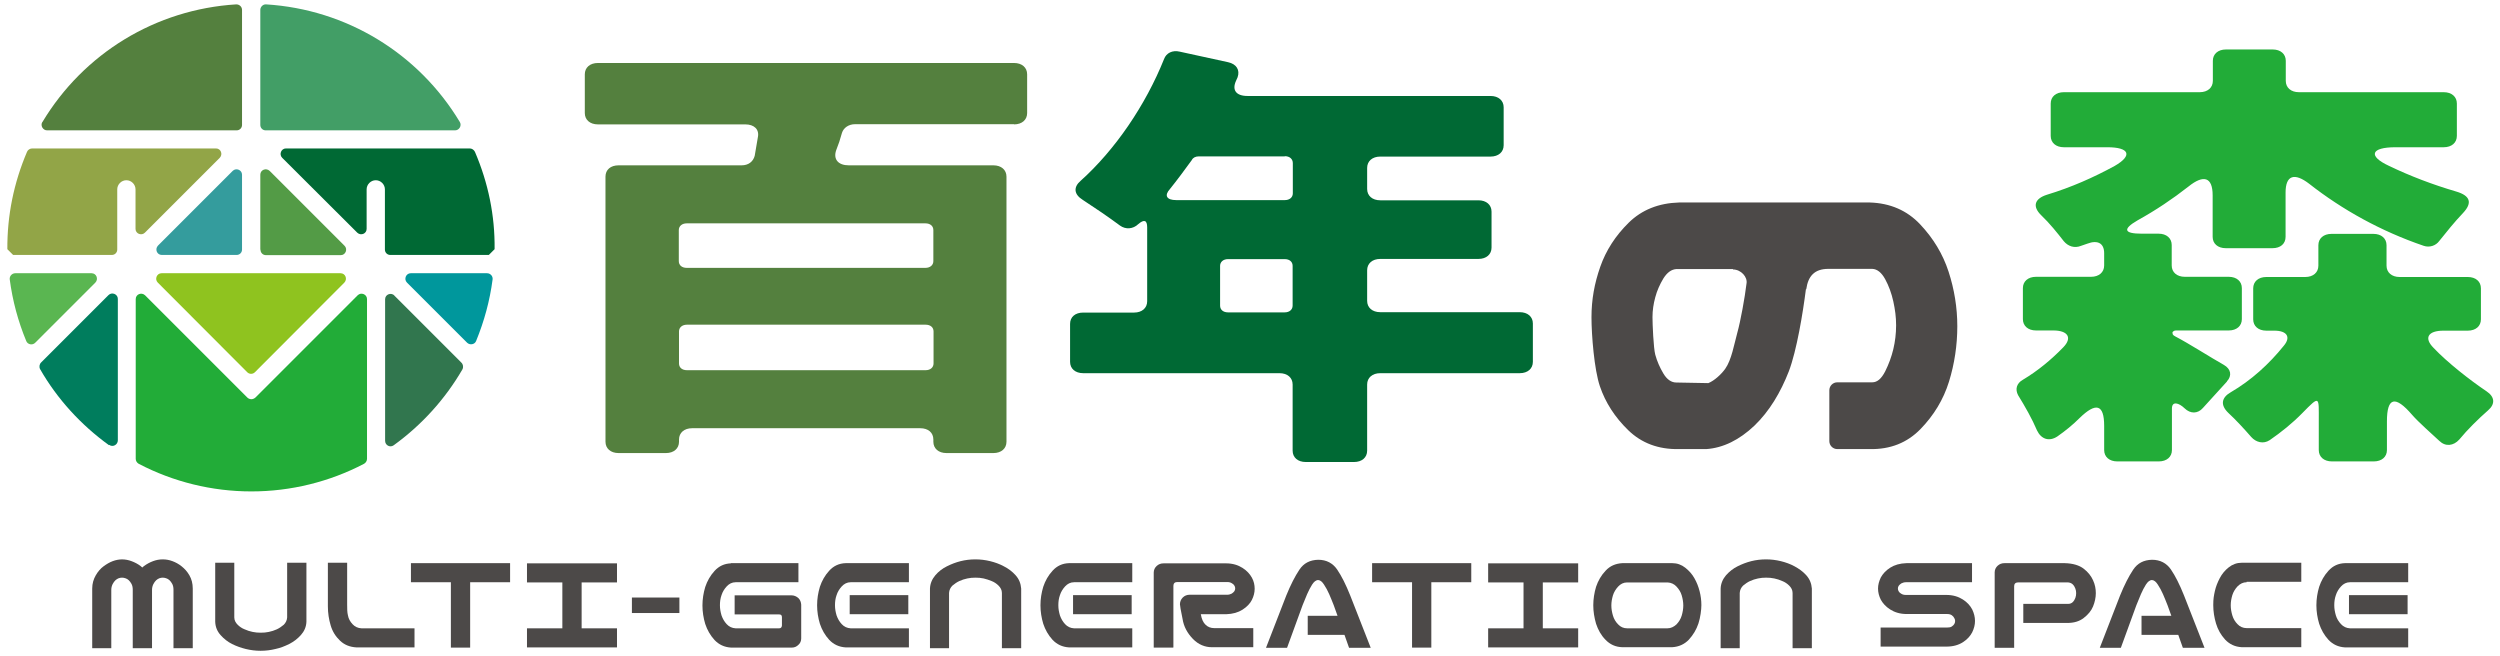
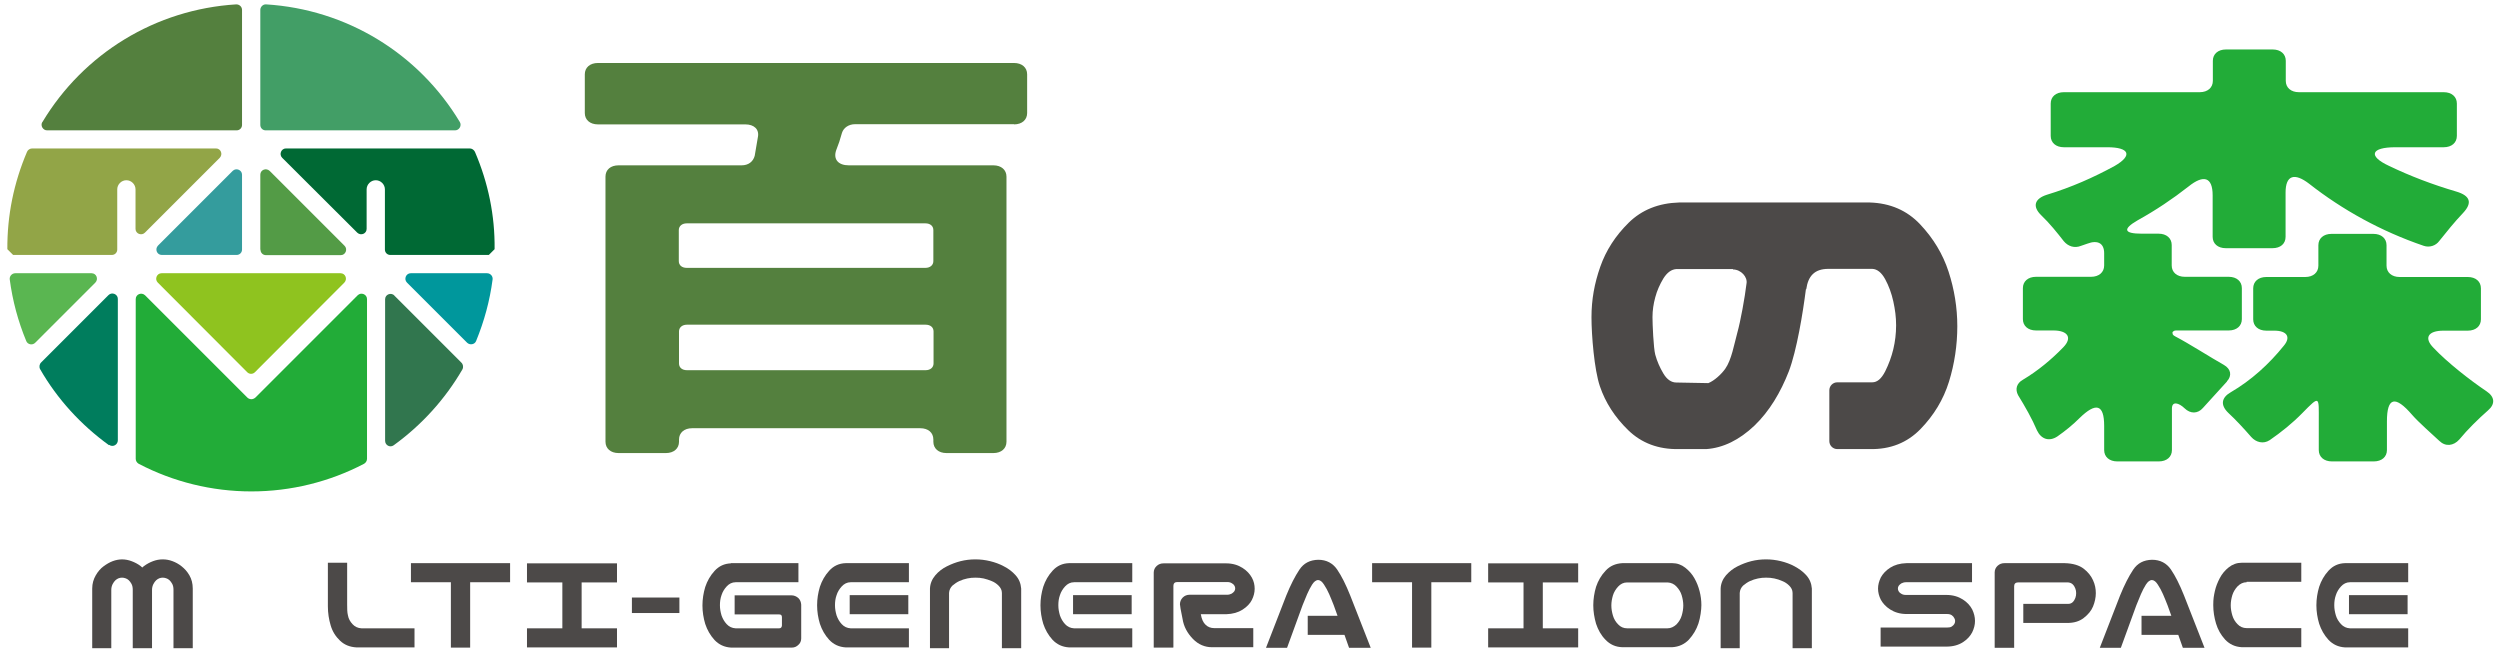
<svg xmlns="http://www.w3.org/2000/svg" id="_レイヤー_1" data-name="レイヤー_1" version="1.1" viewBox="0 0 1258.1 330.1">
  <defs>
    <style>
      .st0 {
        fill: #92a547;
      }

      .st1 {
        fill: #539b46;
      }

      .st2 {
        fill: #5ab651;
      }

      .st3 {
        fill: #31764e;
      }

      .st4 {
        fill: #429e66;
      }

      .st5 {
        fill: #006934;
      }

      .st6 {
        fill: #22ac38;
      }

      .st7 {
        fill: #54803e;
      }

      .st8 {
        fill: #349c9d;
      }

      .st9 {
        fill: #00979c;
      }

      .st10 {
        fill: #4c4948;
      }

      .st11 {
        fill: #007d5d;
      }

      .st12 {
        fill: #8fc31f;
      }
    </style>
  </defs>
  <g>
    <g>
      <path class="st10" d="M908.8,145.6c-1.5,11.8-4.6,30.8-8.6,41.3-4.1,10.5-9.7,20-17.3,27.3-7.6,7.2-15.7,11.2-24.2,11.8h-13.8c-10.3.2-18.8-3-25.5-9.5-6.7-6.5-11.5-13.9-14.3-22.2-2.8-8.3-4.2-25.6-4.2-34.6s1.5-17.1,4.4-25.4c2.9-8.3,7.7-15.7,14.3-22.2,6.6-6.5,15.1-9.9,25.4-10.2h95.9c10.3.3,18.8,4,25.4,11,6.6,7,11.4,14.9,14.3,23.8,2.9,8.9,4.4,18.1,4.4,27.5s-1.4,18.9-4.2,27.9c-2.8,9-7.6,16.9-14.3,23.8-6.7,6.9-15.2,10.3-25.5,10.1h-16.4c-2.2,0-4-1.8-4-4v-25.6c0-2.2,1.8-4,4-4h17.6c2.5,0,4.6-1.8,6.5-5.5,1.8-3.6,3.2-7.4,4.1-11.2.9-3.8,1.4-7.8,1.4-12s-.5-7.8-1.4-12c-.9-4.1-2.3-7.9-4.1-11.2-1.8-3.3-4-5.1-6.5-5.2h-22.1c-7,0-10.2,3.7-11.1,10.2ZM872.1,135.4h-28.5c-2.5.2-4.6,1.7-6.5,4.7-1.8,3-3.2,6.1-4.1,9.5-.9,3.3-1.4,6.6-1.4,10s.5,15.6,1.4,18.9c.9,3.3,2.3,6.5,4.1,9.5,1.8,3,4,4.5,6.5,4.5l16.1.3c3-1.2,6.5-4.4,8.5-7.2,3.2-4.5,4.5-12.4,6.1-18.2,1.6-5.7,3.8-17.8,4.6-24.6.7-3.4-2.8-7.2-6.8-7.2Z" />
      <path class="st7" d="M510.3,62.5h-80c-3.2,0-5.8,1.8-6.6,4.4-.8,3-1.8,6-2.9,8.7-1.6,4.6,1.1,7.6,6.3,7.6h72.8c4,0,6.6,2.3,6.6,5.7v133.4c0,3.4-2.6,5.7-6.6,5.7h-23.6c-4,0-6.6-2.3-6.6-5.7v-1.1c0-3.5-2.6-5.7-6.6-5.7h-114.8c-4,0-6.6,2.3-6.6,5.7v1.1c0,3.4-2.6,5.7-6.6,5.7h-23.8c-4,0-6.6-2.3-6.6-5.7V88.9c0-3.5,2.6-5.7,6.6-5.7h61.9c3.4,0,5.8-1.8,6.6-4.8l1.6-9.4c.8-3.9-1.9-6.4-6.3-6.4h-74.2c-4,0-6.6-2.3-6.6-5.7v-19.5c0-3.4,2.6-5.7,6.6-5.7h209.4c4,0,6.6,2.3,6.6,5.7v19.5c0,3.4-2.6,5.7-6.6,5.7ZM469.7,131.4v-15.6c0-2.1-1.6-3.4-4-3.4h-120.1c-2.4,0-4,1.4-4,3.4v15.6c0,2.1,1.6,3.4,4,3.4h120.1c2.4,0,4-1.4,4-3.4ZM345.7,186.3h120.1c2.4,0,4-1.4,4-3.4v-16.1c0-2.1-1.6-3.4-4-3.4h-120.1c-2.4,0-4,1.4-4,3.4v16.1c0,2.1,1.6,3.4,4,3.4Z" />
-       <path class="st5" d="M771.4,163v19.1c0,3.4-2.6,5.7-6.6,5.7h-70.2c-4,0-6.6,2.3-6.6,5.7v33.3c0,3.4-2.6,5.7-6.6,5.7h-24.3c-4,0-6.6-2.3-6.6-5.7v-33.3c0-3.4-2.6-5.7-6.6-5.7h-98.8c-4,0-6.6-2.3-6.6-5.7v-19.1c0-3.5,2.6-5.7,6.6-5.7h25.6c4,0,6.6-2.3,6.6-5.7v-37.2c0-3.7-1.6-4.1-4.5-1.6-2.6,2.5-6.3,2.8-9.2.7-5.5-4.1-12.7-9-18.7-12.9-4.5-2.8-4.8-6.4-1.1-9.6,17.4-15.6,32.7-38.1,42-61.3,1.1-3,4.2-4.6,7.9-3.7l24.3,5.3c4.2.9,6.1,3.9,4.8,7.6l-.8,1.8c-2.1,4.6,0,7.6,5.8,7.6h122.3c4,0,6.6,2.3,6.6,5.7v19.1c0,3.4-2.6,5.7-6.6,5.7h-55.5c-4,0-6.6,2.3-6.6,5.7v10.6c0,3.4,2.6,5.7,6.6,5.7h49.4c4,0,6.6,2.3,6.6,5.7v18.1c0,3.4-2.6,5.7-6.6,5.7h-49.4c-4,0-6.6,2.3-6.6,5.7v15.4c0,3.4,2.6,5.7,6.6,5.7h70.2c4,0,6.6,2.3,6.6,5.7ZM646.5,78.7h-43.3c-1.6,0-2.9.7-3.4,1.8-3.7,5.1-7.4,10.1-11.1,14.7-2.9,3.2-1.6,5.5,3.2,5.5h54.7c2.4,0,4-1.4,4-3.4v-15.2c0-2.1-1.6-3.5-4-3.5ZM618,157.2h28.5c2.4,0,4-1.4,4-3.4v-20c0-2.1-1.6-3.4-4-3.4h-28.5c-2.4,0-4,1.4-4,3.4v20c0,2.1,1.6,3.4,4,3.4Z" />
      <path class="st6" d="M1120.7,192l-12.1,13.3c-2.6,3-6.3,3-9.2.2-2.9-2.8-6.4-3.8-6.4.1v20.9c0,3.4-2.6,5.7-6.6,5.7h-20.9c-4,0-6.6-2.3-6.6-5.7v-12.2c0-11-4.2-11.9-12.4-3.9-3.4,3.4-7.1,6.4-11.1,9.2-4.2,2.8-8.2,1.4-10.3-3-2.4-5.7-6.1-12.2-9.5-17.7-1.6-3-.8-6,2.4-7.8,7.4-4.4,14.3-10.1,20.3-16.3,4.7-4.8,2.4-8.5-5-8.5h-8.7c-4,0-6.6-2.3-6.6-5.7v-15.6c0-3.4,2.6-5.7,6.6-5.7h27.7c4,0,6.6-2.3,6.6-5.7v-6.2c0-5.1-3.4-6.7-8.4-4.8l-3.2,1.1c-3.4,1.4-6.6.2-8.7-2.3-3.2-4.1-7.1-9-11.4-13.1-4.5-4.4-3.4-8.3,2.9-10.3,12.2-3.7,23.5-8.7,34.1-14.5,9.2-5.3,7.4-9.4-3.7-9.4h-21.9c-4,0-6.6-2.3-6.6-5.7v-16.3c0-3.4,2.6-5.7,6.6-5.7h68.4c4,0,6.6-2.3,6.6-5.7v-10.1c0-3.4,2.6-5.7,6.6-5.7h23.5c4,0,6.6,2.3,6.6,5.7v10.1c0,3.4,2.6,5.7,6.6,5.7h72.9c4,0,6.6,2.3,6.6,5.7v16.3c0,3.4-2.6,5.7-6.6,5.7h-24.3c-12.4,0-14,4.4-3.2,9.4,10.6,5.1,21.9,9.4,33.8,12.9,7.1,2.1,8.2,5.7,3.4,10.8-4.2,4.4-8.4,9.6-11.9,14-1.8,2.5-5,3.5-7.9,2.5-21.4-7.3-40.9-18.1-57.6-31.2-7.4-5.7-11.9-4.4-11.9,4.4v22.3c0,3.5-2.6,5.7-6.6,5.7h-23.5c-4,0-6.6-2.3-6.6-5.7v-20.9c0-9.2-4.5-10.6-12.2-4.4-7.9,6.2-16.4,11.9-25.6,17-7.6,4.4-6.9,6.7,2.1,6.7h8.5c4,0,6.6,2.3,6.6,5.7v10.3c0,3.4,2.6,5.7,6.6,5.7h22.1c4,0,6.6,2.3,6.6,5.7v15.6c0,3.4-2.6,5.7-6.6,5.7h-26.6c-.5,0-1.1.2-1.3.5-.5.2-.5.7-.3,1.2v.2c.3.5.8.9,1.3,1.1,7.1,3.7,17.8,10.6,24.4,14.3,3.7,2.1,4.2,5.5,1.6,8.3ZM1242.1,166.4h-12.4c-7.9,0-10,3.7-5,8.7,6.9,7.3,18.4,16.3,26.6,21.8,4.2,2.8,4.5,6.4.8,9.6-5,4.4-10.3,9.6-14.5,14.7-2.9,3.2-6.9,3.7-10,.7-3.4-3.2-10.5-9.4-13.7-13.1-8.5-9.9-12.7-9-12.7,3.2v14.5c0,3.4-2.6,5.7-6.6,5.7h-21.1c-4,0-6.6-2.3-6.6-5.7v-14.7c0-12.2.7-13.1-8.3-3.9-5,5.1-10.6,9.6-16.4,13.6-3.2,2.1-6.9,1.1-9.3-1.6-3.4-3.9-7.6-8.5-11.6-12.2-4-3.9-3.4-7.6,1.3-10.3,10.3-6,19.3-14.2,26.7-23.4,3.7-4.4,1.6-7.6-4.8-7.6h-4c-4,0-6.6-2.3-6.6-5.7v-15.6c0-3.4,2.6-5.7,6.6-5.7h19.6c4,0,6.6-2.3,6.6-5.7v-10.3c0-3.4,2.6-5.7,6.6-5.7h21.1c4,0,6.6,2.3,6.6,5.7v10.3c0,3.4,2.6,5.7,6.6,5.7h34.3c4,0,6.6,2.3,6.6,5.7v15.6c0,3.4-2.6,5.7-6.6,5.7Z" />
    </g>
    <g>
      <path class="st7" d="M21.3,61.5C42.1,26.8,78.4,4.7,118.9,2.2c1.6,0,2.9,1.2,2.9,2.8v57.9c0,1.5-1.2,2.7-2.7,2.7H23.7c-2.1,0-3.5-2.4-2.4-4.2Z" />
      <path class="st11" d="M54.8,224c-14.1-10.2-26-23.2-34.6-38.2-.6-1.1-.4-2.5.5-3.4l33.9-33.9c1.7-1.7,4.7-.5,4.7,1.9v71.2c0,2.2-2.5,3.6-4.3,2.3Z" />
      <path class="st0" d="M6.6,128.3c-1.1-1.1-1.8-1.8-2.9-2.9-.1-16.9,3.2-33.3,9.9-49,.4-1,1.5-1.7,2.6-1.7h92.5c2.4,0,3.6,2.9,1.9,4.7l-37.7,37.7c-1.7,1.7-4.7.5-4.7-1.9v-19.9c0-2.5-2.1-4.6-4.6-4.6s-4.6,2.1-4.6,4.6v30.3c0,1.5-1.2,2.7-2.7,2.7H6.6Z" />
      <path class="st4" d="M131,62.9V5c0-1.6,1.4-2.9,2.9-2.8,40.4,2.5,76.7,24.6,97.5,59.2,1.1,1.8-.3,4.2-2.4,4.2h-95.3c-1.5,0-2.7-1.2-2.7-2.7Z" />
      <path class="st5" d="M196.4,128.3c-1.5,0-2.7-1.2-2.7-2.7v-30.3c0-2.5-2.1-4.6-4.6-4.6s-4.6,2.1-4.6,4.6v19.9c0,2.4-2.9,3.6-4.7,1.9l-37.8-37.7c-1.7-1.7-.5-4.7,1.9-4.7h92.5c1.1,0,2.1.7,2.6,1.7,6.7,15.6,10.1,32.1,9.9,49-1.1,1.1-1.8,1.8-2.9,2.9h-49.8Z" />
      <path class="st9" d="M206.7,137.5h38.4c1.7,0,3,1.5,2.8,3.1-1.4,10.7-4.2,21-8.3,31-.7,1.8-3.1,2.2-4.5.9l-30.3-30.3c-1.7-1.7-.5-4.7,1.9-4.7Z" />
      <path class="st2" d="M13.2,171.6c-4.1-9.9-6.9-20.3-8.3-31-.2-1.6,1.1-3.1,2.8-3.1h38.4c2.4,0,3.6,2.9,1.9,4.7l-30.3,30.3c-1.4,1.4-3.8.9-4.5-.9Z" />
      <path class="st8" d="M79.4,123.7l37.7-37.7c1.7-1.7,4.7-.5,4.7,1.9v37.7c0,1.5-1.2,2.7-2.7,2.7h-37.7c-2.4,0-3.6-2.9-1.9-4.7Z" />
      <path class="st12" d="M81.3,137.5h90.1c2.4,0,3.6,2.9,1.9,4.7l-45,45.1c-1.1,1.1-2.8,1.1-3.9,0l-45-45.1c-1.7-1.7-.5-4.7,1.9-4.7Z" />
      <path class="st1" d="M131,125.6v-37.7c0-2.4,2.9-3.6,4.7-1.9l37.7,37.7c1.7,1.7.5,4.7-1.9,4.7h-37.7c-1.5,0-2.7-1.2-2.7-2.7Z" />
      <path class="st3" d="M198.3,148.6l33.9,33.9c.9.9,1.1,2.3.5,3.4-8.7,15-20.5,28-34.6,38.2-1.8,1.3-4.3,0-4.3-2.3v-71.2c0-2.4,2.9-3.6,4.7-1.9Z" />
      <path class="st6" d="M126.4,247.3c-19.7,0-39.2-4.8-56.6-13.9-.9-.5-1.5-1.5-1.5-2.5v-80.4c0-2.4,2.9-3.6,4.7-1.9l51.5,51.5c.5.5,1.3.8,2,.8s1.4-.3,2-.8l51.5-51.5c1.7-1.7,4.7-.5,4.7,1.9v80.4c0,1-.6,2-1.5,2.5-17.4,9.1-36.9,13.9-56.6,13.9Z" />
    </g>
  </g>
  <g>
    <path class="st10" d="M61.3,281.5c1.7,0,3.3.3,4.9.9,1.6.6,3.2,1.4,4.6,2.5.2.2.5.5.8.7.2-.2.5-.5.8-.7,1.5-1.1,3-1.9,4.6-2.5,1.6-.6,3.2-.9,4.9-.9s3.3.3,4.9.9c1.6.6,3.1,1.4,4.6,2.6s2.8,2.6,3.9,4.5,1.7,4.1,1.7,6.7v30h-9.7v-29.4c0-1.2-.2-2.1-.6-2.9-.4-.8-.9-1.4-1.4-1.9-.5-.5-1.1-.8-1.7-1-.6-.2-1.1-.3-1.7-.3s-1.1.1-1.7.3c-.6.2-1.1.6-1.6,1-.5.5-1,1.1-1.4,1.9-.4.8-.7,1.8-.7,2.9v29.4h-9.7v-29.4c0-1.2-.2-2.1-.6-2.9-.4-.8-.9-1.4-1.4-1.9-.5-.5-1.1-.8-1.7-1-.6-.2-1.1-.3-1.7-.3s-1.1.1-1.7.3c-.6.2-1.1.6-1.6,1-.5.5-1,1.1-1.4,1.9-.4.8-.7,1.8-.7,2.9v29.4h-9.6v-30c0-2.6.7-4.8,1.8-6.7,1.1-1.9,2.4-3.4,3.9-4.5s3-2,4.6-2.6c1.6-.6,3.2-.9,4.9-.9Z" />
-     <path class="st10" d="M131.1,327.5c-2.5,0-4.9-.3-7.4-.9-2.4-.6-4.7-1.4-6.9-2.5-2.2-1.1-4.1-2.6-5.8-4.5-1.7-1.9-2.6-4.1-2.7-6.7v-29.7h9.6v27.5c0,1.5.7,2.7,1.7,3.7,1,1,2.2,1.8,3.5,2.3,1.3.6,2.6,1,4,1.3s2.7.4,4.1.4,2.8-.1,4.1-.4c1.4-.3,2.7-.7,4-1.3,1.3-.6,2.4-1.4,3.5-2.3,1-1,1.6-2.2,1.7-3.7v-27.5h9.7v29.7c-.1,2.6-1.1,4.8-2.8,6.7-1.7,1.9-3.7,3.4-5.9,4.5-2.2,1.1-4.5,2-6.9,2.5-2.4.6-4.9.9-7.4.9Z" />
    <path class="st10" d="M174.7,283.2v21.1c0,2,0,3.8.4,5.4.3,1.7,1.1,3.1,2.3,4.4,1.2,1.3,2.7,2,4.5,2.1h26.7v9.6h-29.2c-3.4-.2-6.1-1.3-8.3-3.4-2.2-2.1-3.8-4.6-4.7-7.7-.9-3-1.4-6.2-1.4-9.6v-21.9h9.7Z" />
    <path class="st10" d="M206.8,283.4h49.9v9.6h-20.1v32.9h-9.7v-32.9h-20.1v-9.6Z" />
    <path class="st10" d="M265.2,316.2h17.8v-23.1h-17.8v-9.6h45.3v9.6h-17.8v23.1h17.8v9.6h-45.3v-9.6Z" />
    <path class="st10" d="M318,308.5v-7.8h23.9v7.8h-23.9Z" />
    <path class="st10" d="M367.7,283.4h34.1v9.6h-31.6c-1.8,0-3.3.8-4.5,2.1-1.2,1.3-2.1,2.8-2.6,4.4-.6,1.7-.8,3.3-.8,5.1s.3,3.4.8,5.1c.6,1.7,1.4,3.1,2.6,4.4,1.2,1.3,2.7,2,4.5,2.1h21.9c.9,0,1.3-.5,1.4-1.4v-4.2c0-1-.5-1.4-1.4-1.4h-22.4v-9.6h28.6c1.3,0,2.5.5,3.5,1.4.9.9,1.3,2,1.4,3.3h0v17c0,1.3-.5,2.4-1.4,3.2-.9.9-2,1.4-3.3,1.4h-30.6c-3.4-.2-6.1-1.5-8.3-3.8-2.2-2.4-3.7-5.1-4.7-8.1-.9-3-1.4-6.1-1.4-9.3s.5-6.3,1.4-9.3c1-3,2.5-5.7,4.7-8.1,2.2-2.4,4.9-3.7,8.3-3.8Z" />
    <path class="st10" d="M425.6,283.4h31.8v9.6h-29.3c-1.8,0-3.3.8-4.5,2.1-1.2,1.3-2.1,2.8-2.6,4.4-.6,1.7-.8,3.3-.8,5.1s.3,3.4.8,5.1c.6,1.7,1.4,3.1,2.6,4.4,1.2,1.3,2.7,2,4.5,2.1h29.3v9.6h-31.8c-3.4-.2-6.1-1.5-8.3-3.8-2.2-2.4-3.7-5.1-4.7-8.1-.9-3-1.4-6.1-1.4-9.3s.5-6.3,1.4-9.3c1-3,2.5-5.7,4.7-8.1,2.2-2.4,4.9-3.7,8.3-3.8ZM457.1,309.1h-29.5v-9.6h29.5v9.6Z" />
    <path class="st10" d="M490.9,281.5c2.5,0,4.9.3,7.4.9,2.4.6,4.7,1.4,6.9,2.6,2.2,1.1,4.2,2.6,5.9,4.5,1.7,1.9,2.6,4.1,2.8,6.7v30h-9.7v-27.8c0-1.5-.7-2.7-1.7-3.7s-2.2-1.8-3.5-2.3-2.6-1-4-1.3c-1.4-.3-2.7-.4-4.1-.4s-2.8.1-4.1.4c-1.4.3-2.7.7-4,1.3-1.3.6-2.4,1.4-3.5,2.3-1,1-1.6,2.2-1.7,3.7v27.8h-9.6v-30c.1-2.6,1.1-4.8,2.7-6.7s3.6-3.4,5.8-4.5,4.5-2,6.9-2.6c2.4-.6,4.9-.9,7.4-.9Z" />
    <path class="st10" d="M538,283.4h31.8v9.6h-29.3c-1.8,0-3.3.8-4.5,2.1-1.2,1.3-2.1,2.8-2.6,4.4-.6,1.7-.8,3.3-.8,5.1s.3,3.4.8,5.1c.6,1.7,1.4,3.1,2.6,4.4,1.2,1.3,2.7,2,4.5,2.1h29.3v9.6h-31.8c-3.4-.2-6.1-1.5-8.3-3.8-2.2-2.4-3.7-5.1-4.7-8.1-.9-3-1.4-6.1-1.4-9.3s.5-6.3,1.4-9.3c1-3,2.5-5.7,4.7-8.1,2.2-2.4,4.9-3.7,8.3-3.8ZM569.5,309.1h-29.5v-9.6h29.5v9.6Z" />
    <path class="st10" d="M590.3,325.9h-9.7v-37.8c0-1.3.6-2.5,1.5-3.3,1-.9,2.1-1.3,3.5-1.3h30.1c.3,0,.6,0,.9,0h.4c3.4,0,6.1.9,8.3,2.3s3.7,3.1,4.7,4.9,1.4,3.7,1.4,5.6-.5,3.8-1.4,5.6-2.5,3.5-4.7,4.9-4.9,2.2-8.3,2.3h-12.7c.4,2.4,1.2,4.2,2.4,5.3,1.1,1.1,2.6,1.7,4.4,1.7h19.6v9.6h-20.8c-3.5,0-6.8-1.3-9.6-4.2s-4.6-6.2-5.2-10.1c-.9-4.3-1.3-6.7-1.3-7.3,0-1.3.5-2.5,1.4-3.4.9-.9,2.1-1.4,3.4-1.4h19c.9,0,1.7-.3,2.3-.6.6-.4,1-.8,1.3-1.2.3-.5.4-.9.4-1.4s-.1-.9-.4-1.4c-.3-.5-.7-.9-1.3-1.2-.6-.4-1.4-.6-2.3-.6h-25.2c-1.2,0-1.9.7-1.9,1.9v31Z" />
    <path class="st10" d="M658.1,309.9h15l-1.9-5.3c-.8-2-1.5-3.8-2.3-5.6s-1.6-3.3-2.6-4.8c-.9-1.4-1.8-2.2-2.9-2.3-1.2,0-2.2.9-3.1,2.3-.9,1.4-1.7,3-2.5,4.8-.7,1.7-1.5,3.6-2.3,5.6l-7.8,21.4h-10.6l10.2-26.3c2.2-5.4,4.4-9.7,6.6-13,2.2-3.3,5.3-4.9,9.5-5,4.1,0,7.3,1.7,9.5,4.9s4.4,7.6,6.6,13.1l10.3,26.3h-10.9l-2.3-6.5h-18.5v-9.6Z" />
    <path class="st10" d="M690.5,283.4h49.9v9.6h-20.1v32.9h-9.7v-32.9h-20.1v-9.6Z" />
    <path class="st10" d="M748.9,316.2h17.8v-23.1h-17.8v-9.6h45.3v9.6h-17.8v23.1h17.8v9.6h-45.3v-9.6Z" />
    <path class="st10" d="M841.6,283.4c2.4,0,4.6.8,6.5,2.3,1.9,1.5,3.5,3.3,4.6,5.3,1.2,2.1,2,4.2,2.6,6.5.6,2.3.9,4.7.9,7s-.5,6.3-1.5,9.3c-1,3-2.6,5.7-4.8,8.1-2.2,2.3-5,3.6-8.4,3.8h-25.1c-3.4-.1-6.2-1.4-8.4-3.7-2.3-2.3-3.8-5.1-4.8-8.1-.9-3.1-1.4-6.2-1.4-9.3s.5-6.3,1.4-9.3c1-3,2.6-5.8,4.8-8.1,2.2-2.4,5-3.6,8.4-3.8h25.1ZM839.1,316.2c1.8,0,3.3-.8,4.6-2,1.2-1.3,2.1-2.7,2.6-4.4.5-1.7.8-3.4.8-5.1s-.3-3.4-.8-5.1c-.5-1.7-1.4-3.1-2.6-4.4-1.2-1.3-2.7-2-4.5-2.1h-20.4c-1.8,0-3.3.8-4.5,2.1-1.2,1.3-2.1,2.8-2.6,4.4-.5,1.7-.8,3.3-.8,5.1s.3,3.4.8,5.1c.5,1.7,1.4,3.2,2.6,4.4,1.2,1.3,2.7,2,4.6,2h20.4Z" />
    <path class="st10" d="M888.8,281.5c2.5,0,4.9.3,7.4.9,2.4.6,4.7,1.4,6.9,2.6s4.2,2.6,5.9,4.5c1.7,1.9,2.6,4.1,2.8,6.7v30h-9.7v-27.8c0-1.5-.7-2.7-1.7-3.7-1-1-2.2-1.8-3.5-2.3-1.3-.6-2.6-1-4-1.3-1.4-.3-2.7-.4-4.1-.4s-2.8.1-4.1.4c-1.4.3-2.7.7-4,1.3-1.3.6-2.4,1.4-3.5,2.3-1,1-1.6,2.2-1.7,3.7v27.8h-9.6v-30c.1-2.6,1.1-4.8,2.7-6.7,1.7-1.9,3.6-3.4,5.8-4.5,2.2-1.1,4.5-2,6.9-2.6,2.4-.6,4.9-.9,7.4-.9Z" />
    <path class="st10" d="M992.5,293h-33.4c-.9,0-1.7.3-2.3.6-.6.4-1,.8-1.3,1.2-.3.5-.4.9-.4,1.4s.1.9.4,1.4c.3.5.7.9,1.3,1.2.6.4,1.4.6,2.3.6h20.4c3.4,0,6.1.9,8.3,2.3s3.7,3.1,4.7,5c.9,1.9,1.4,3.8,1.4,5.8s-.5,3.8-1.4,5.7c-1,1.9-2.5,3.6-4.7,5s-4.9,2.2-8.3,2.2h-.4c-.3,0-.6,0-.9,0h-31.8v-9.6h33.5c.9,0,1.7-.1,2.3-.5.6-.4,1-.8,1.3-1.3.3-.5.4-1,.4-1.5s-.1-.8-.4-1.4-.7-1.1-1.3-1.5c-.6-.4-1.4-.6-2.3-.6h-20.4c-3.4,0-6.1-.9-8.3-2.3s-3.7-3.1-4.7-4.9c-.9-1.8-1.4-3.7-1.4-5.6s.5-3.7,1.4-5.6c1-1.8,2.5-3.5,4.7-4.9s4.9-2.2,8.3-2.3h.4c.3,0,.6,0,.9,0h31.6v9.6Z" />
    <path class="st10" d="M1013.5,326h-9.7v-38c0-1.3.6-2.5,1.5-3.3,1-.9,2.1-1.3,3.5-1.3h30.2c4.2.1,7.4,1.1,9.6,2.8,2.2,1.7,3.7,3.6,4.7,5.8,1,2.2,1.4,4.3,1.4,6.5s-.5,4.5-1.4,6.7c-.9,2.2-2.5,4.1-4.7,5.8s-4.9,2.5-8.3,2.5h-22.1v-9.6h22.6c.9,0,1.7-.3,2.3-.9.6-.6,1-1.3,1.3-2.1.3-.8.4-1.6.4-2.4s-.1-1.5-.4-2.3c-.3-.8-.7-1.5-1.3-2.1s-1.4-.9-2.3-1h-25.3c-1.2,0-1.9.7-1.9,1.9v31.1Z" />
    <path class="st10" d="M1077.7,309.9h15l-1.9-5.3c-.8-2-1.5-3.8-2.3-5.6s-1.6-3.3-2.6-4.8c-.9-1.4-1.8-2.2-2.9-2.3-1.2,0-2.2.9-3.1,2.3-.9,1.4-1.7,3-2.5,4.8-.7,1.7-1.5,3.6-2.3,5.6l-7.8,21.4h-10.6l10.2-26.3c2.2-5.4,4.4-9.7,6.6-13,2.2-3.3,5.3-4.9,9.5-5,4.1,0,7.3,1.7,9.5,4.9s4.4,7.6,6.6,13.1l10.3,26.3h-10.9l-2.3-6.5h-18.5v-9.6Z" />
    <path class="st10" d="M1130.6,293c-1.8,0-3.3.8-4.6,2.1-1.2,1.3-2.1,2.8-2.6,4.4-.5,1.7-.8,3.3-.8,5.1s.3,3.4.8,5.1c.5,1.7,1.4,3.2,2.6,4.4,1.2,1.3,2.8,2,4.6,2h27.5v9.6h-30c-3.4-.2-6.1-1.5-8.3-3.8-2.2-2.4-3.7-5.1-4.6-8.1-.9-3-1.4-6.1-1.4-9.3s.3-4.7.8-7c.5-2.3,1.4-4.5,2.5-6.6s2.6-3.9,4.5-5.4c1.9-1.5,4.1-2.3,6.5-2.3h30v9.6h-27.5Z" />
    <path class="st10" d="M1180.1,283.4h31.8v9.6h-29.3c-1.8,0-3.3.8-4.5,2.1s-2.1,2.8-2.6,4.4c-.6,1.7-.8,3.3-.8,5.1s.3,3.4.8,5.1c.5,1.7,1.4,3.1,2.6,4.4,1.2,1.3,2.7,2,4.5,2.1h29.3v9.6h-31.8c-3.4-.2-6.1-1.5-8.3-3.8-2.2-2.4-3.7-5.1-4.7-8.1-.9-3-1.4-6.1-1.4-9.3s.5-6.3,1.4-9.3c1-3,2.5-5.7,4.7-8.1,2.2-2.4,4.9-3.7,8.3-3.8ZM1211.6,309.1h-29.5v-9.6h29.5v9.6Z" />
  </g>
</svg>